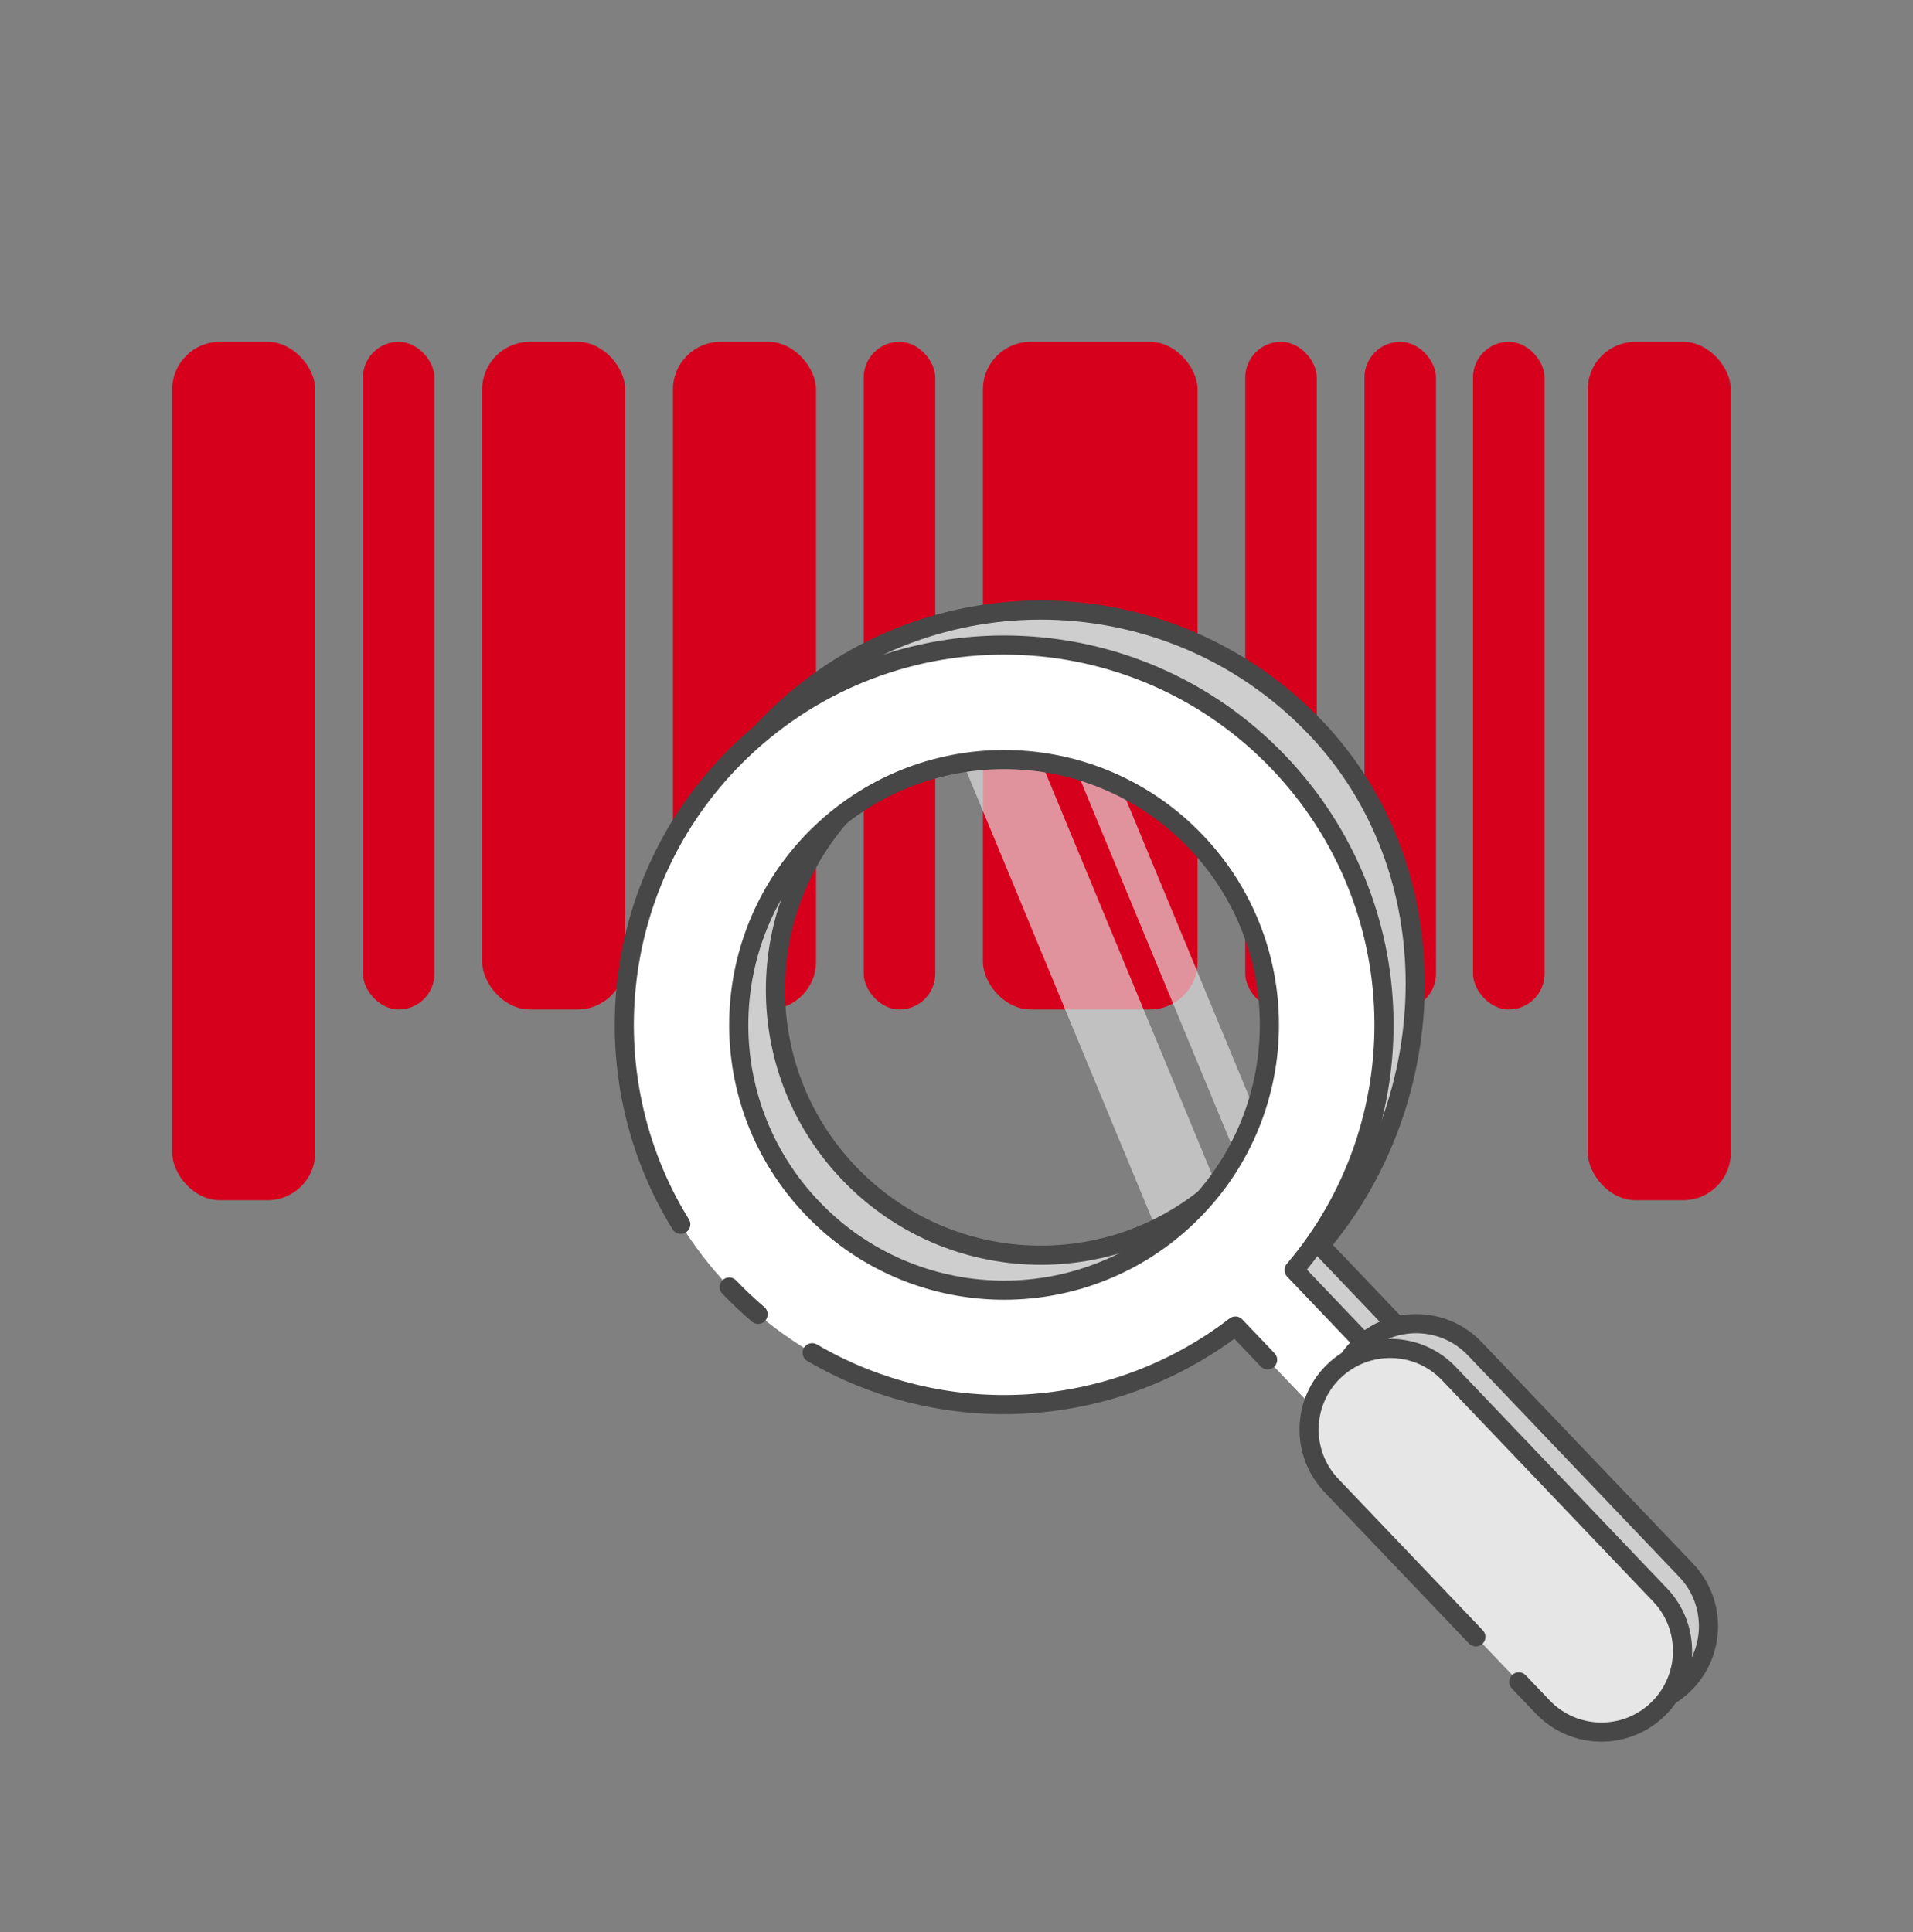
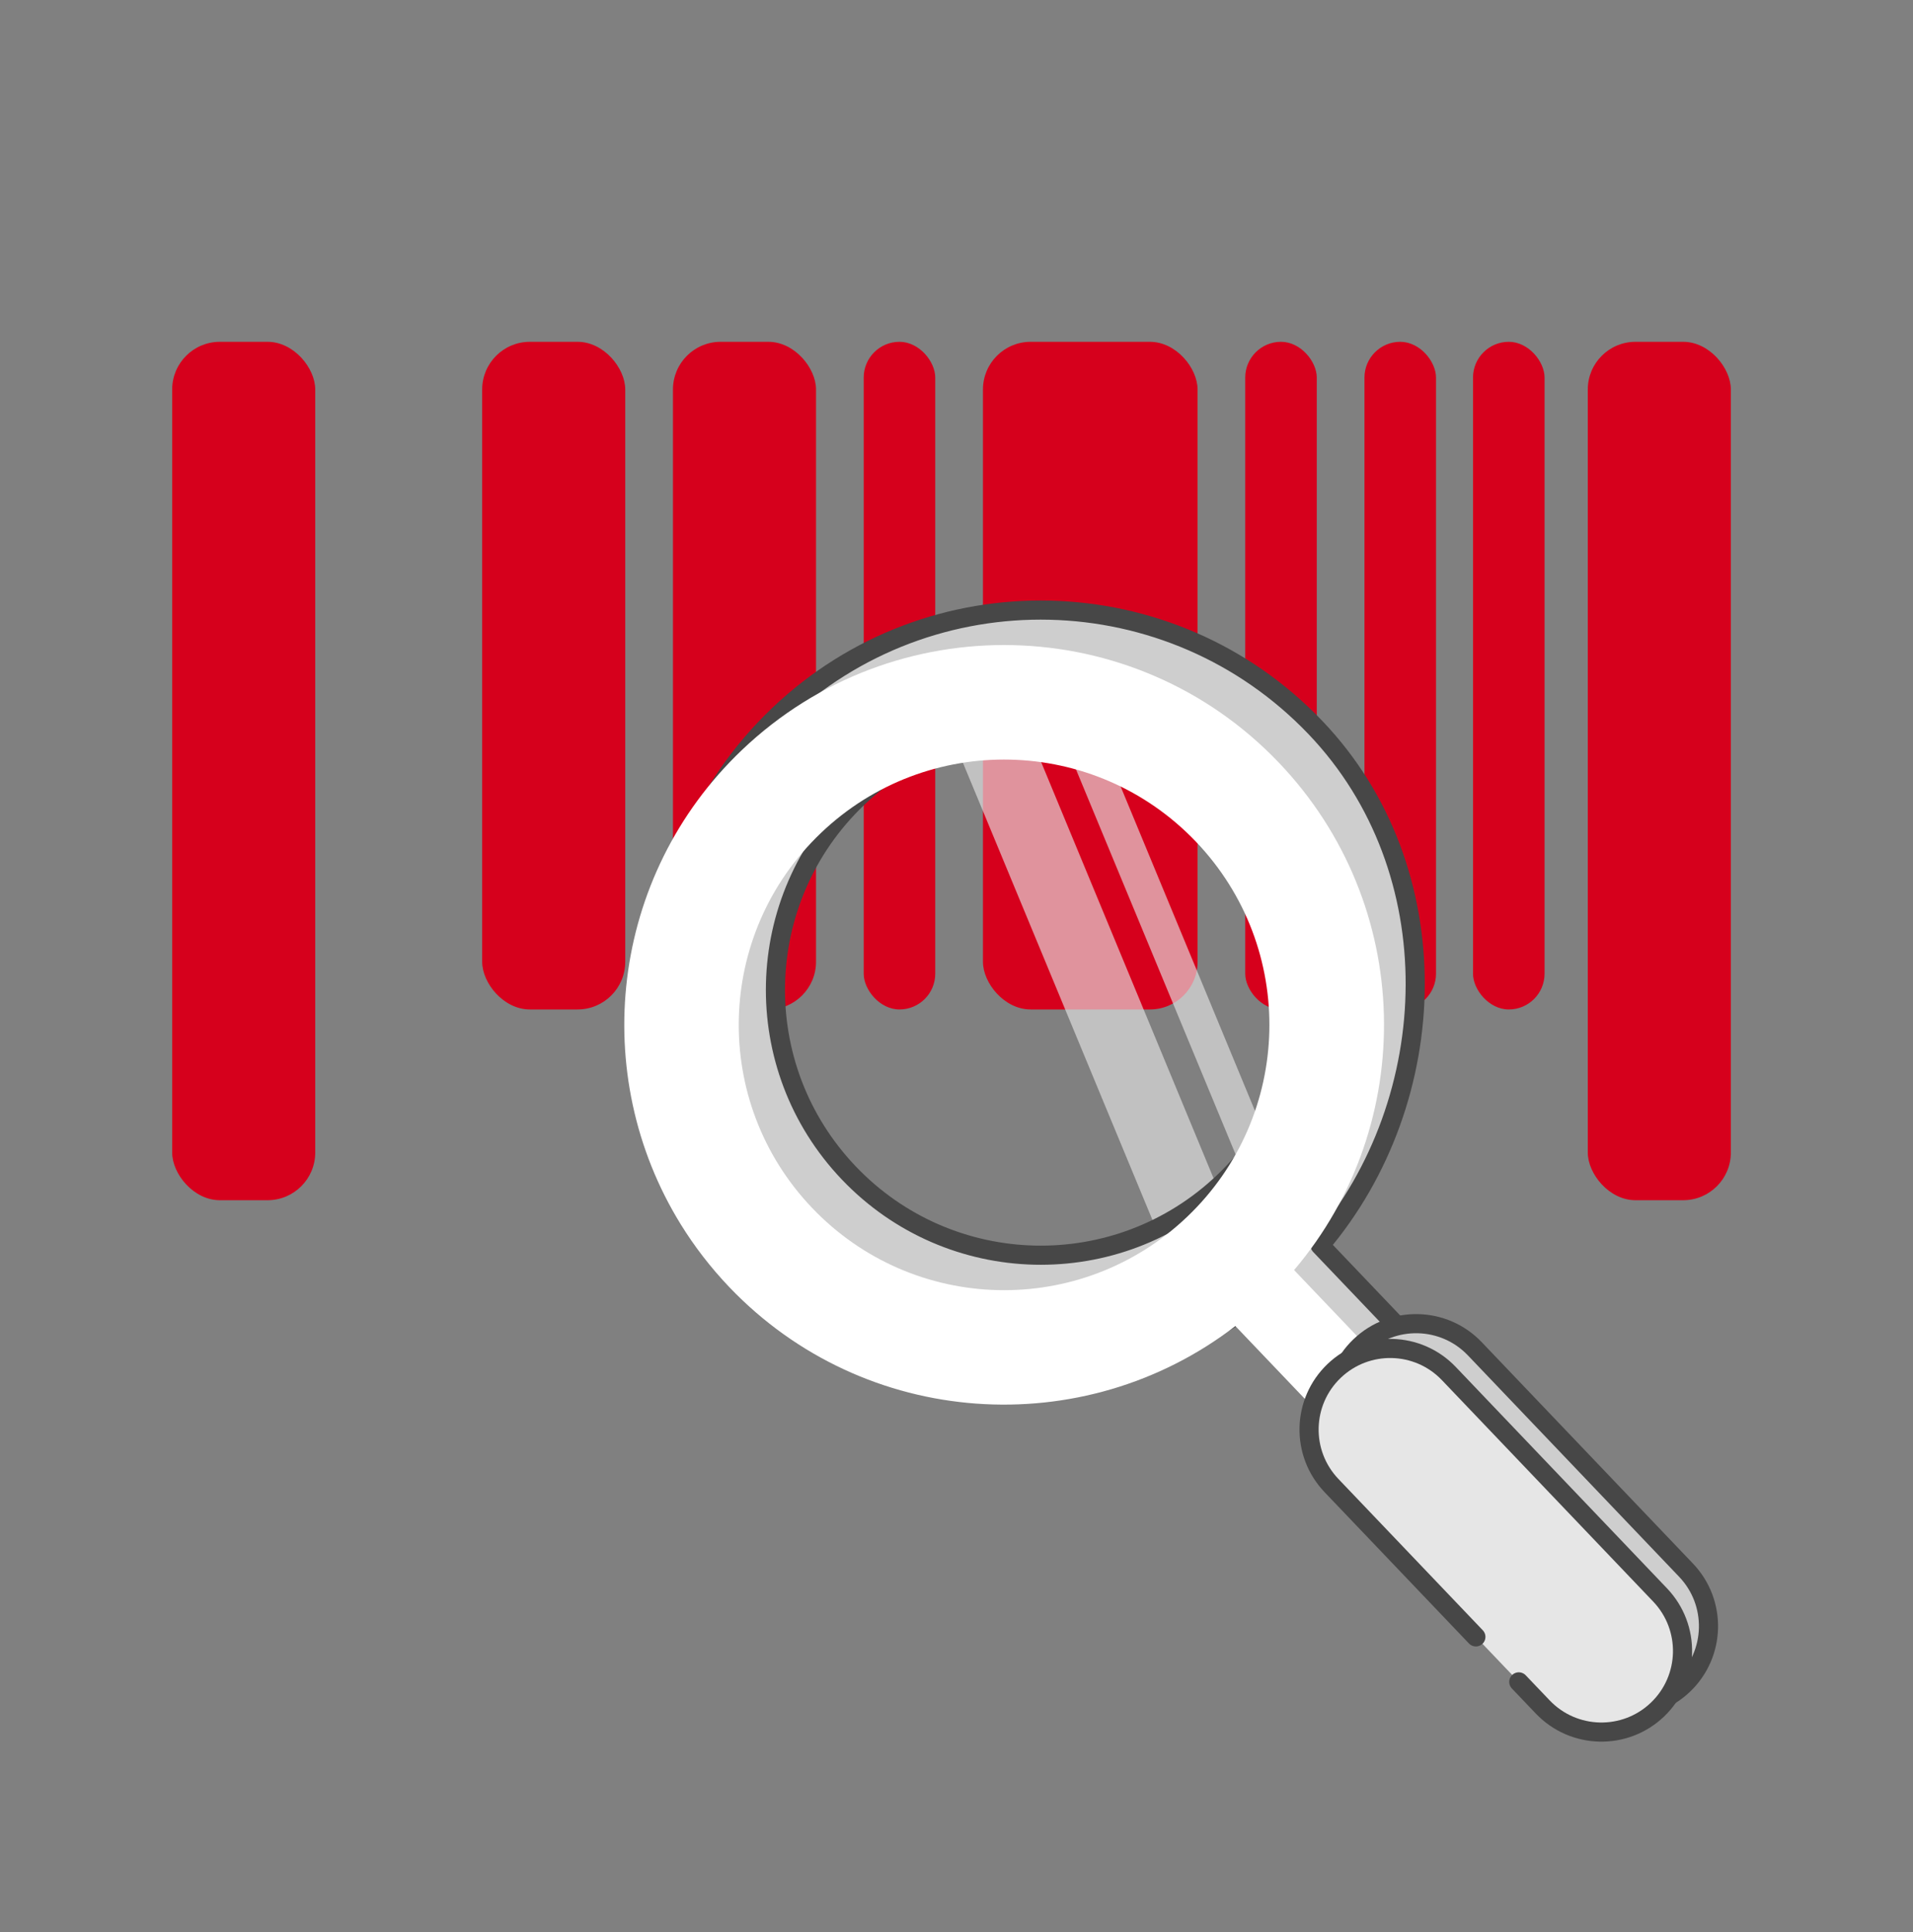
<svg xmlns="http://www.w3.org/2000/svg" width="100" height="101" viewBox="0 0 100 101" fill="none">
  <rect x="0" y="0" width="100" height="101" fill="#808080" stroke="none" />
  <rect x="9" y="17.869" width="7.479" height="44.875" rx="2.493" fill="#D6001C" />
  <rect x="83" y="17.869" width="7.479" height="44.875" rx="2.493" fill="#D6001C" />
-   <rect x="18.971" y="17.869" width="3.74" height="34.903" rx="1.87" fill="#D6001C" />
  <rect x="45.149" y="17.869" width="3.74" height="34.903" rx="1.87" fill="#D6001C" />
  <rect x="65.093" y="17.869" width="3.74" height="34.903" rx="1.87" fill="#D6001C" />
  <rect x="71.326" y="17.869" width="3.74" height="34.903" rx="1.87" fill="#D6001C" />
  <rect x="77" y="17.869" width="3.74" height="34.903" rx="1.87" fill="#D6001C" />
  <rect x="25.205" y="17.869" width="7.479" height="34.903" rx="2.493" fill="#D6001C" />
  <rect x="35.178" y="17.869" width="7.479" height="34.903" rx="2.493" fill="#D6001C" />
  <rect x="51.383" y="17.869" width="11.219" height="34.903" rx="2.493" fill="#D6001C" />
  <path opacity="0.64" d="M53.693 38.072L48.966 36.572L62.363 68.89L65.348 66.209L53.693 38.072Z" fill="#E6E6E6" />
  <path opacity="0.64" d="M56.727 36.643L53.534 33.68L66.931 65.998L68.382 64.781L56.727 36.643Z" fill="#E6E6E6" />
  <path d="M40.699 37.383C32.767 44.949 32.472 57.524 40.038 65.455C47.114 72.873 58.554 73.607 66.496 67.495L70.99 72.205L73.498 69.812L69.005 65.102C75.498 57.457 75.855 45.468 68.771 38.043C61.205 30.112 48.637 29.809 40.699 37.383ZM63.976 61.782C58.431 67.073 49.663 66.867 44.372 61.321C39.081 55.775 39.288 47.007 44.833 41.716C50.379 36.426 59.147 36.632 64.438 42.178C69.728 47.723 69.522 56.491 63.976 61.782Z" fill="#CECECE" stroke="#474747" stroke-linecap="round" stroke-linejoin="round" />
  <path d="M38.781 39.211C31.872 45.802 30.757 56.194 35.586 64.006C36.3 65.162 37.145 66.261 38.12 67.284C45.197 74.701 56.636 75.435 64.578 69.323L69.072 74.033L72.14 71.106L67.647 66.396C74.14 58.751 73.937 47.296 66.853 39.871C59.287 31.94 46.719 31.637 38.781 39.211ZM62.058 63.61C56.513 68.901 47.745 68.695 42.454 63.149C37.163 57.603 37.37 48.835 42.915 43.545C48.461 38.254 57.229 38.46 62.52 44.006C67.81 49.551 67.604 58.319 62.058 63.61Z" fill="white" />
-   <path d="M38.12 67.284C38.604 67.79 39.107 68.266 39.629 68.71M69.072 74.033L72.14 71.106L67.647 66.396C74.14 58.751 73.937 47.296 66.853 39.871C59.287 31.94 46.719 31.637 38.781 39.211C31.872 45.802 30.757 56.194 35.586 64.006M42.454 70.718C49.316 74.738 58.108 74.302 64.578 69.323L65.702 70.501L66.263 71.089M62.058 63.61C56.513 68.901 47.745 68.695 42.454 63.149C37.163 57.603 37.37 48.835 42.915 43.545C48.461 38.254 57.229 38.46 62.52 44.006C67.81 49.551 67.604 58.319 62.058 63.61Z" stroke="#474747" stroke-linecap="round" stroke-linejoin="round" />
  <path d="M88.137 82.085L77.095 70.511C75.478 68.816 72.794 68.753 71.099 70.37C69.405 71.986 69.342 74.671 70.958 76.365L82.001 87.94C83.618 89.634 86.302 89.697 87.996 88.081C89.691 86.464 89.754 83.78 88.137 82.085Z" fill="#CECECE" stroke="#474747" stroke-linecap="round" stroke-linejoin="round" />
  <path d="M86.781 83.381L75.738 71.807C74.122 70.112 71.438 70.049 69.743 71.666C68.049 73.282 67.986 75.966 69.602 77.661L80.645 89.236C82.261 90.93 84.945 90.993 86.64 89.376C88.334 87.76 88.397 85.076 86.781 83.381Z" fill="#E6E6E6" />
  <path d="M79.393 87.924L80.645 89.236C82.261 90.93 84.945 90.993 86.64 89.376V89.376C88.334 87.76 88.397 85.076 86.781 83.381L75.738 71.807C74.122 70.112 71.438 70.049 69.743 71.666V71.666C68.049 73.282 67.986 75.966 69.602 77.661L77.15 85.572" stroke="#474747" stroke-linecap="round" stroke-linejoin="round" />
</svg>